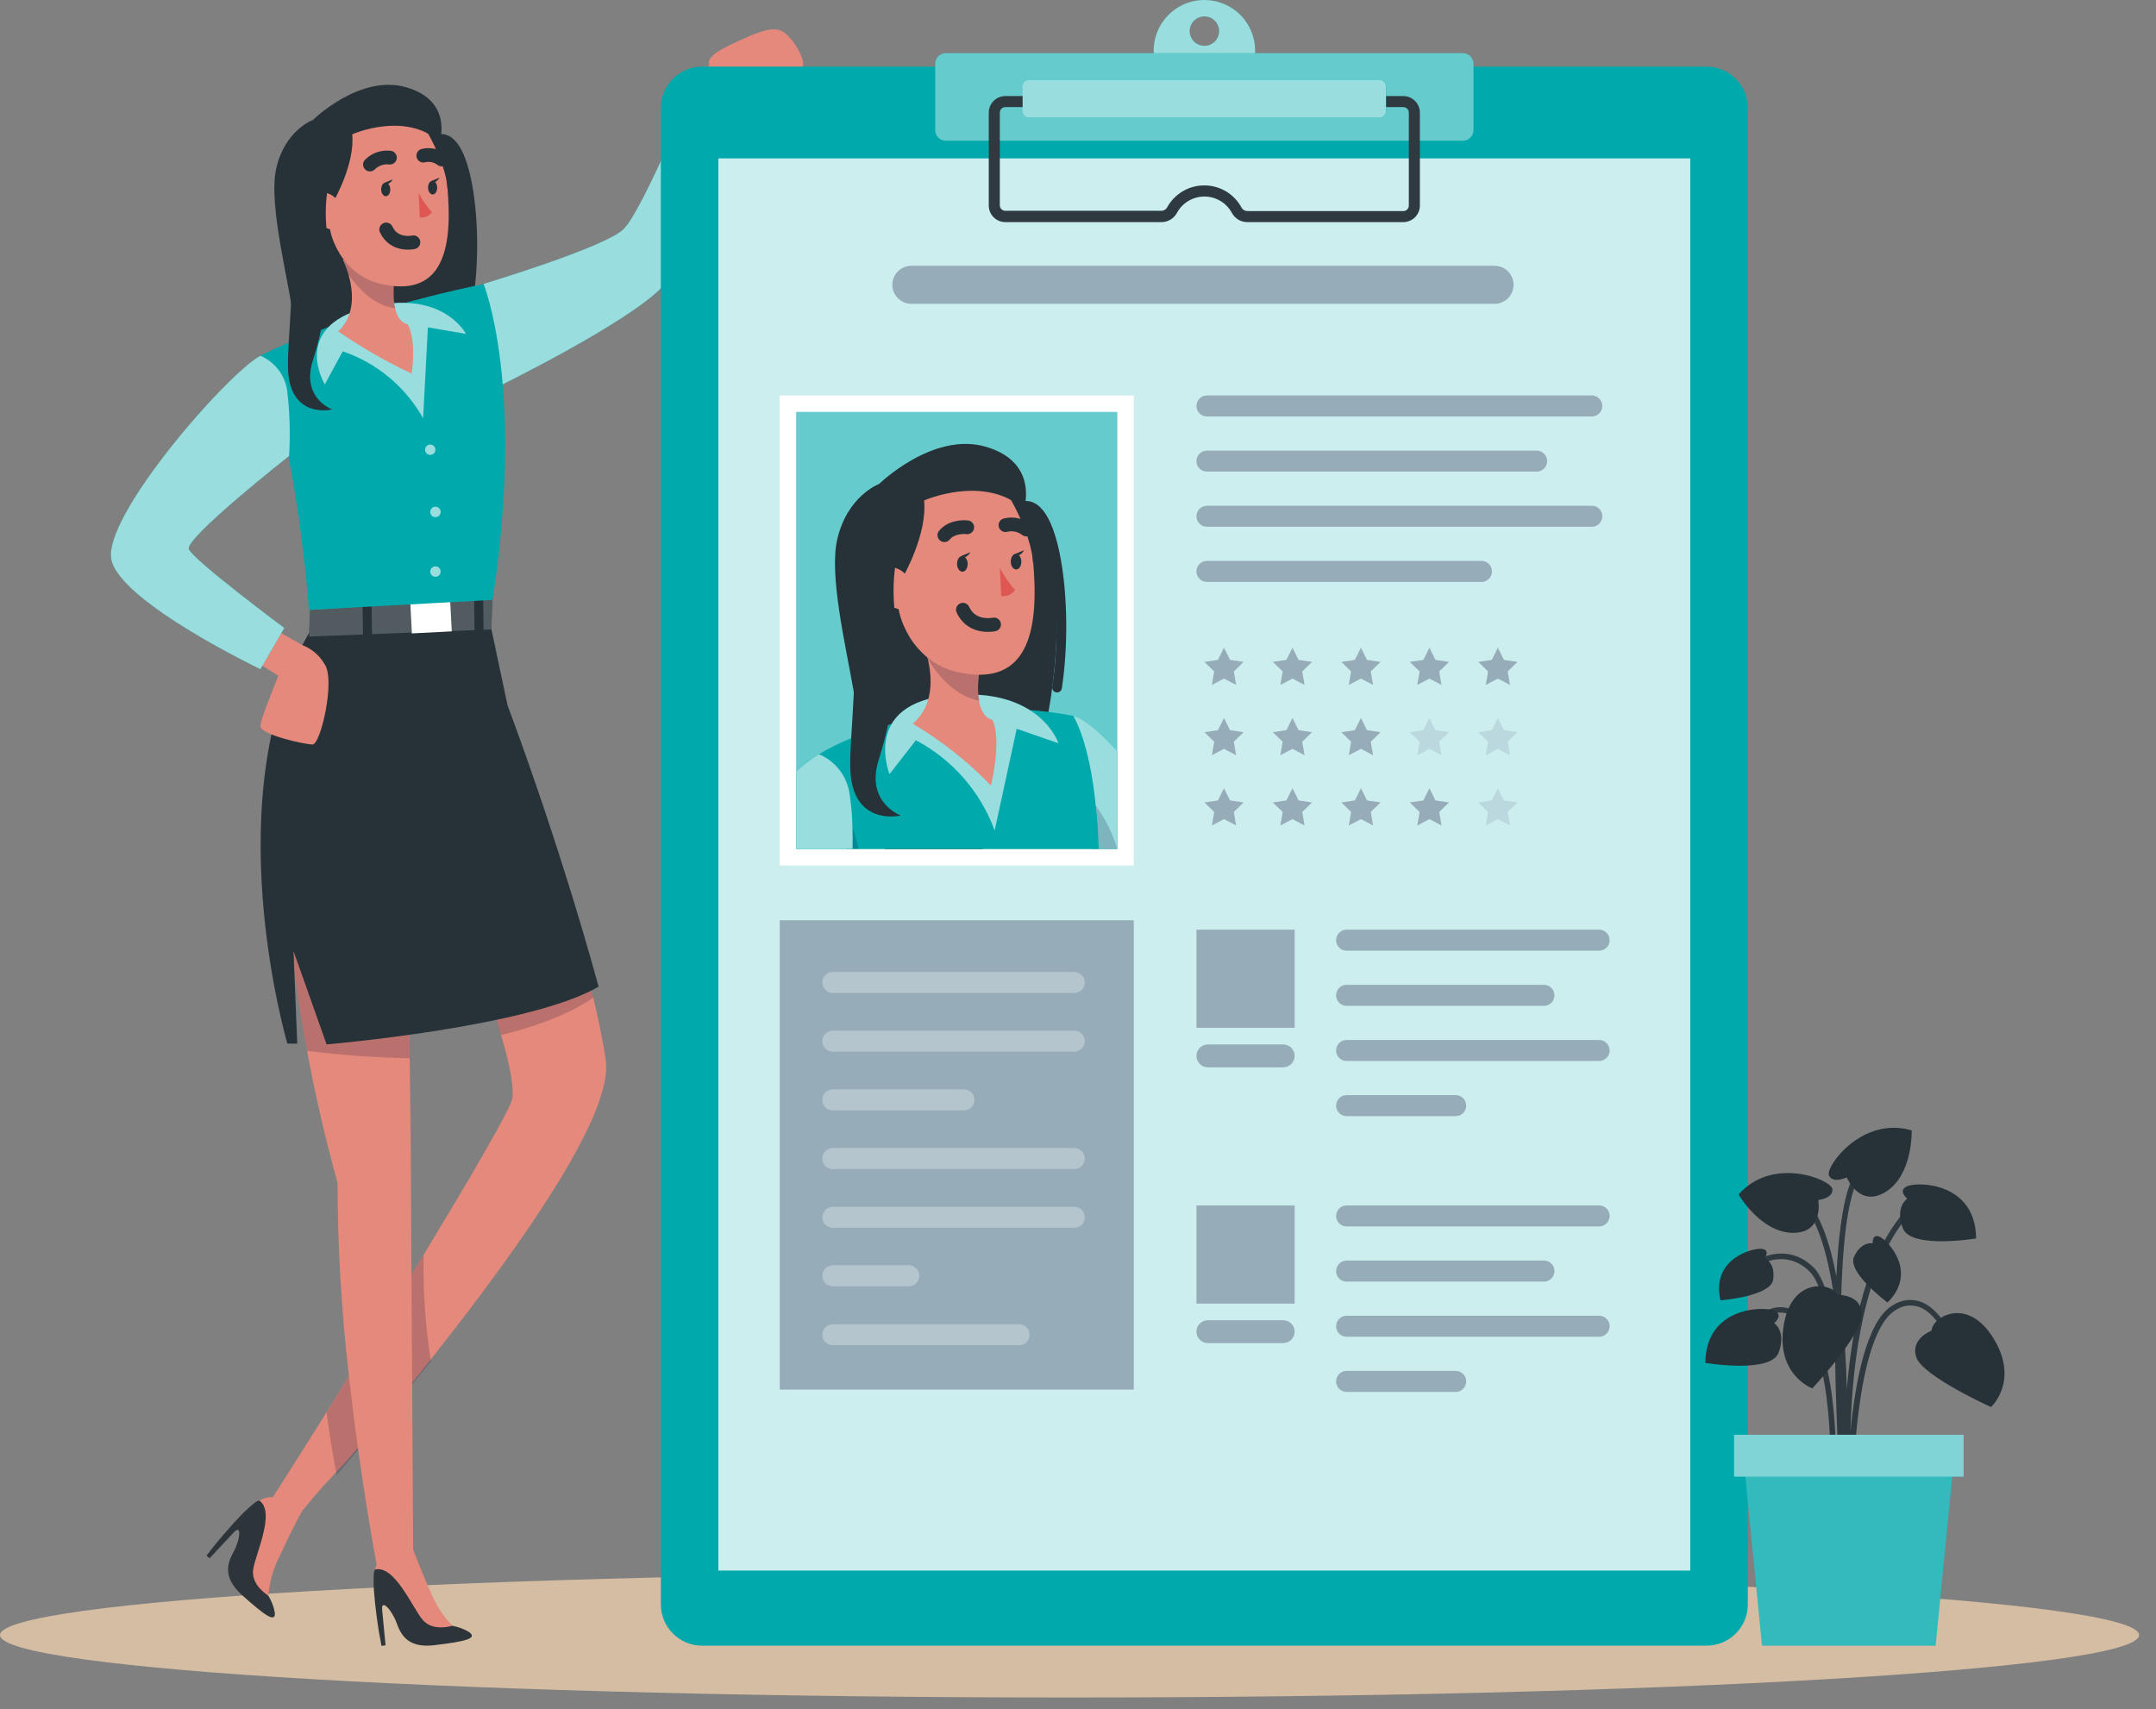
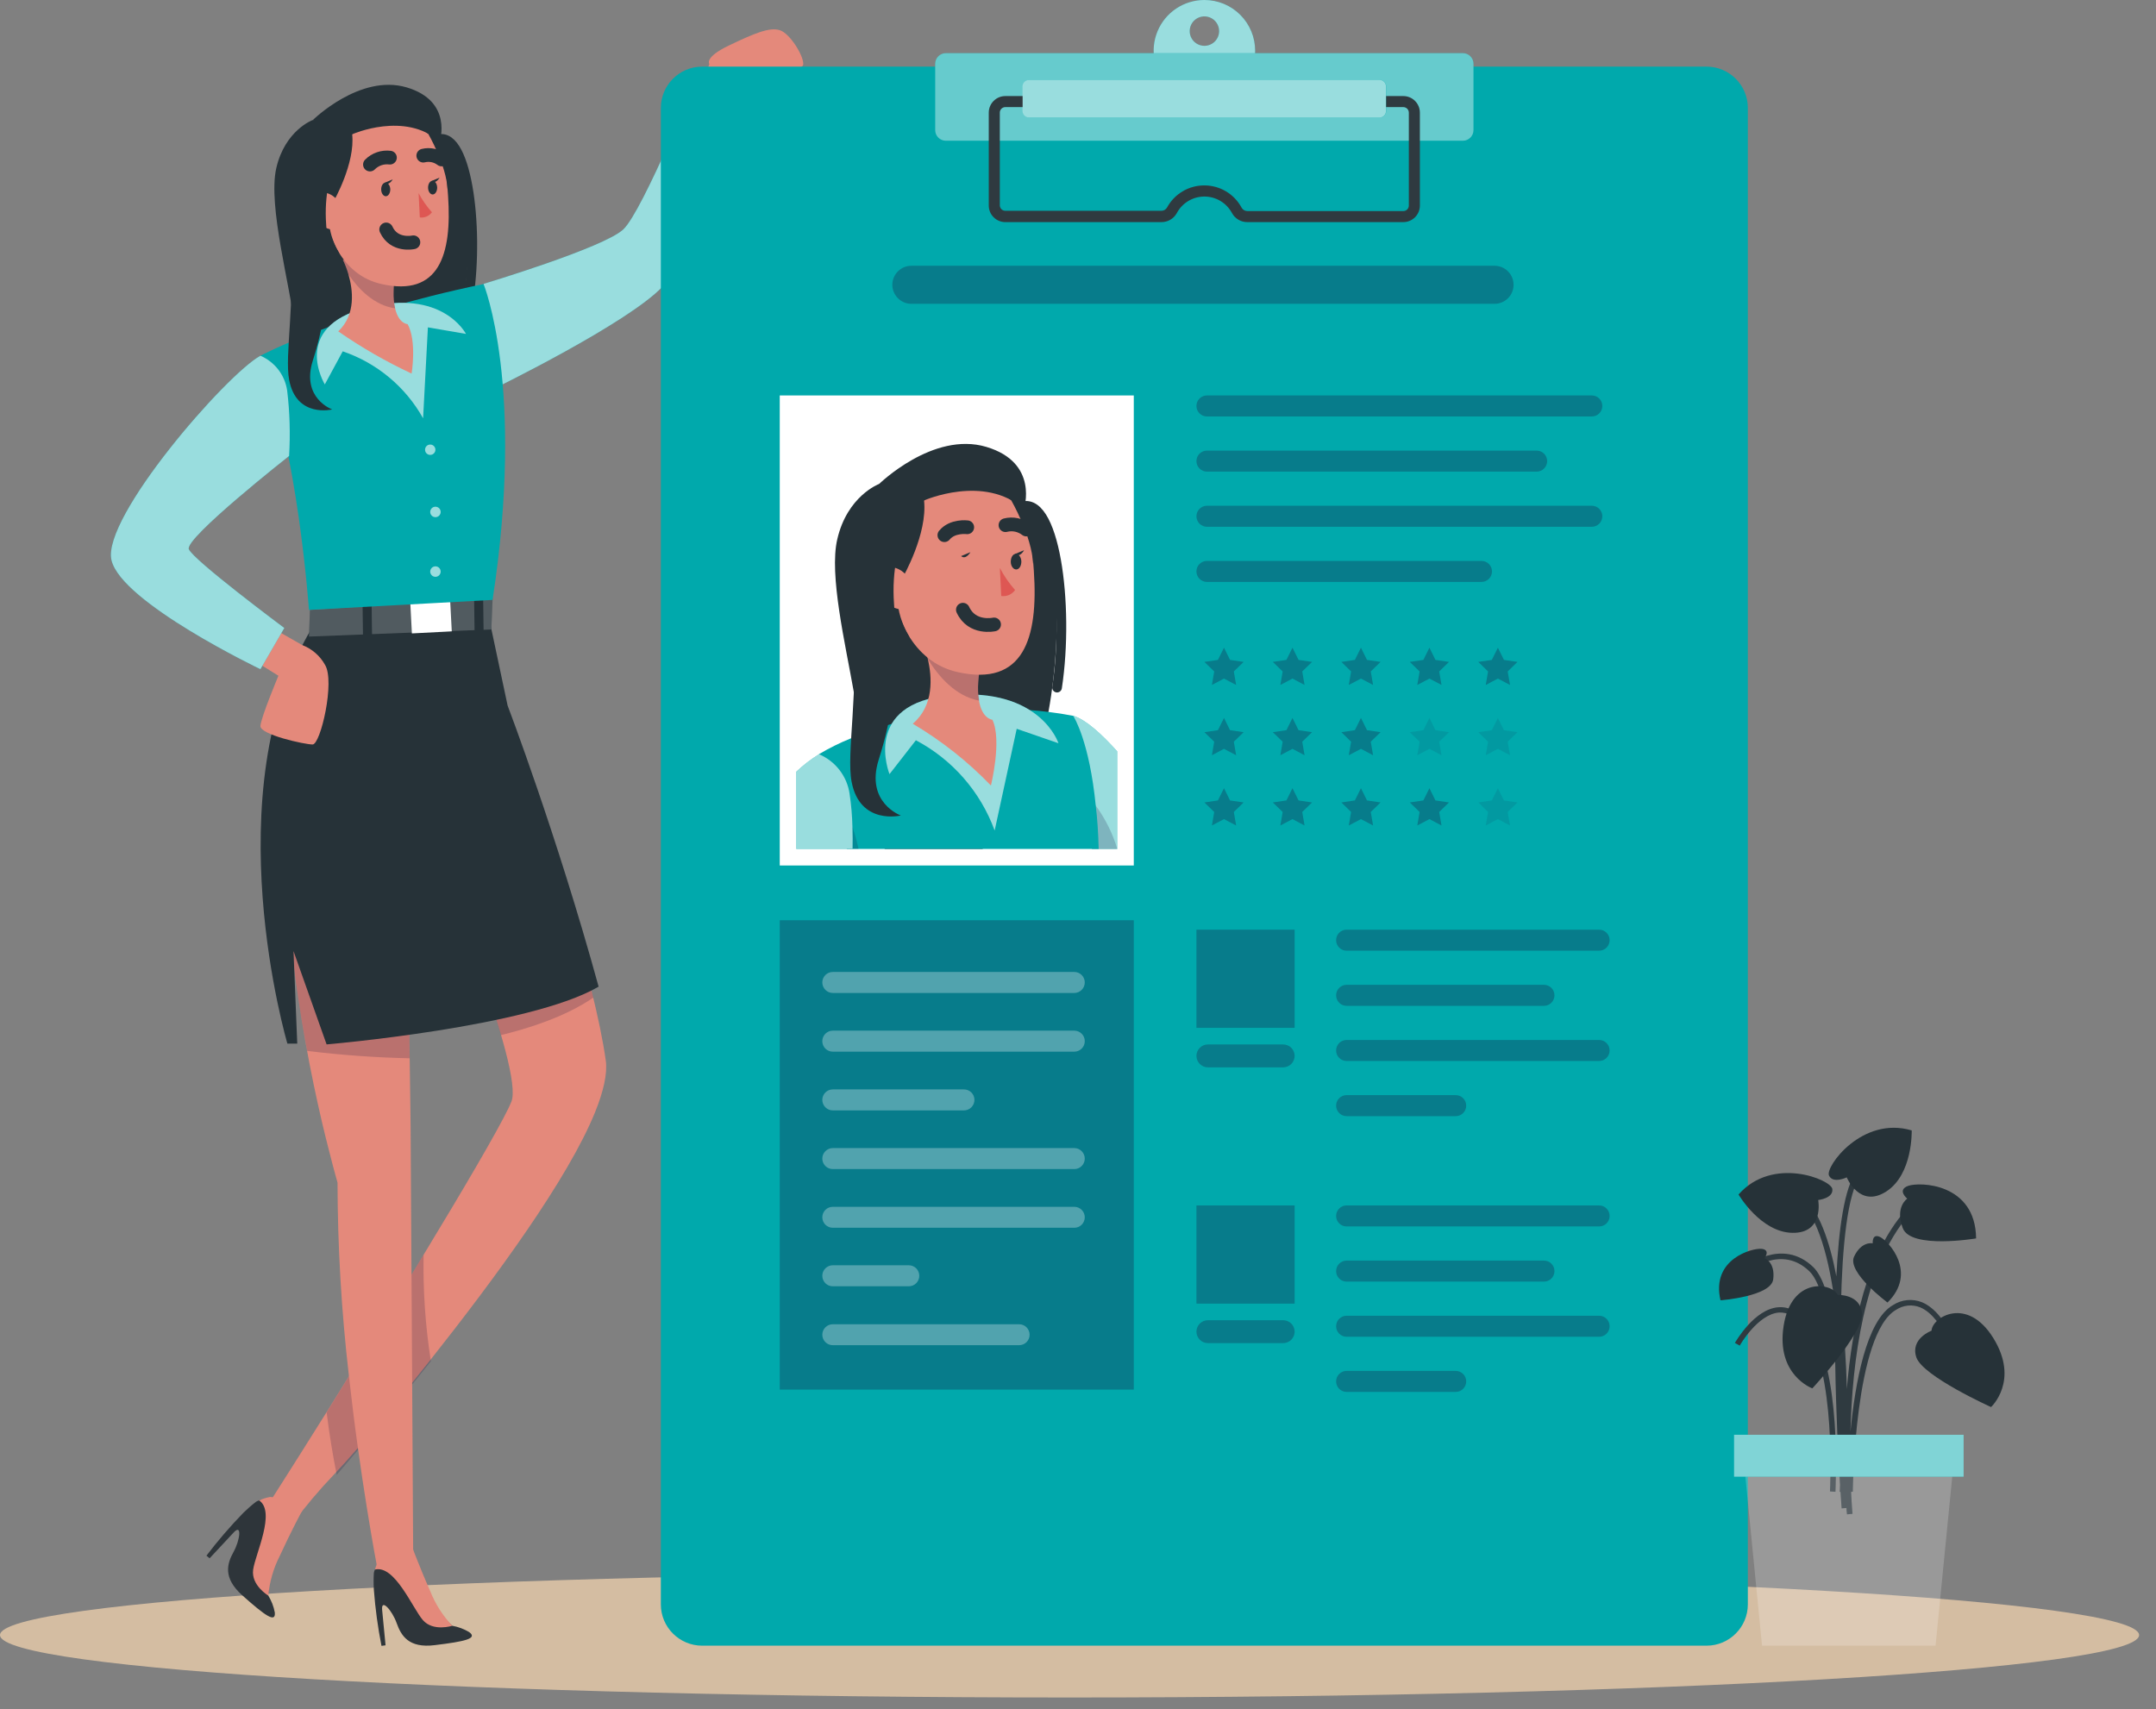
<svg xmlns="http://www.w3.org/2000/svg" width="111" height="88" viewBox="0 0 111 88" fill="none">
  <rect x="0" y="0" width="111" height="88" fill="#808080" stroke="none" />
  <path d="M55.065 87.409C85.476 87.409 110.13 85.97 110.13 84.194C110.13 82.419 85.476 80.98 55.065 80.98C24.653 80.98 0 82.419 0 84.194C0 85.97 24.653 87.409 55.065 87.409Z" fill="#D4BDA2" />
  <path d="M16.094 6.183C16.094 6.183 14.674 6.708 14.225 8.654C13.777 10.599 14.969 14.797 15.16 16.782C15.35 18.767 13.172 22.791 18.832 23.158C24.492 23.524 25.31 8.08 22.688 7.001C20.067 5.922 16.094 6.183 16.094 6.183Z" fill="#263238" />
  <path d="M22.422 7.225C24.001 6.481 24.677 11.621 24.126 15.33" stroke="#263238" stroke-width="0.5" stroke-linecap="round" stroke-linejoin="round" />
  <path d="M35.848 5.149L36.521 3.297C36.521 3.297 36.237 2.959 37.532 2.34C38.827 1.721 39.616 1.386 40.147 1.554C40.678 1.721 41.408 2.917 41.352 3.332C41.295 3.746 37.756 4.323 37.756 4.323L37.251 5.743L35.848 5.149Z" fill="#E4897B" />
  <path d="M24.898 14.617C24.898 14.617 31.078 12.763 32.089 11.814C33.1 10.866 35.96 3.8 35.96 3.8L38.036 4.652C38.036 4.652 35.909 12.859 34.111 14.759C32.314 16.659 25.404 20.028 25.404 20.028L24.898 14.617Z" fill="#00a9ac" />
  <path opacity="0.6" d="M24.898 14.617C24.898 14.617 31.078 12.763 32.089 11.814C33.1 10.866 35.96 3.8 35.96 3.8L38.036 4.652C38.036 4.652 35.909 12.859 34.111 14.759C32.314 16.659 25.404 20.028 25.404 20.028L24.898 14.617Z" fill="white" />
  <path d="M13.719 77.612L15.091 78.418C15.734 77.553 16.43 76.728 17.175 75.948C17.573 75.527 17.99 75.061 18.425 74.562C19.294 73.565 20.234 72.426 21.219 71.202L22.102 70.097C25.527 65.775 29.248 60.697 30.64 57.263C31.071 56.195 31.281 55.275 31.188 54.611C30.904 52.56 30.108 49.473 29.2 46.491C27.814 41.933 26.255 37.613 26.255 37.613L22.423 44.103C22.423 44.103 23.599 46.906 24.67 49.891C25.723 52.822 26.675 55.931 26.323 56.741C26.289 56.82 26.246 56.914 26.198 57.025C25.561 58.342 23.801 61.327 21.801 64.624L21.191 65.627C20.117 67.388 19.001 69.197 17.967 70.858C17.564 71.511 17.172 72.142 16.8 72.738C15.034 75.558 13.719 77.612 13.719 77.612Z" fill="#E4897B" />
  <path opacity="0.2" d="M22.184 70.094C20.372 72.367 18.631 74.44 17.336 75.945C17.151 75.019 16.964 73.923 16.816 72.727C18.313 70.325 20.145 67.36 21.809 64.613C21.774 66.448 21.899 68.282 22.184 70.094Z" fill="#18113C" />
  <path d="M15.344 51.316C15.818 54.551 16.48 57.482 16.934 59.228C17.198 60.276 17.377 60.895 17.377 60.895C17.384 64.217 17.579 67.536 17.962 70.835C18.107 72.136 18.263 73.391 18.425 74.547C19.022 78.847 19.649 81.931 19.649 81.931L21.282 81.718L21.22 71.185L21.186 65.601L21.14 58.004L21.123 56.681L21.044 50.904L20.927 42.384L15.247 39.828C14.486 43.08 14.77 47.419 15.344 51.316Z" fill="#E4897B" />
  <path opacity="0.2" d="M30.544 51.37C29.093 52.373 27.136 52.975 25.793 53.299C25.483 52.239 25.083 51.049 24.657 49.891C23.586 46.906 22.41 44.103 22.41 44.103L26.241 37.613C26.241 37.613 27.8 41.933 29.186 46.491C29.703 48.15 30.175 49.842 30.544 51.37Z" fill="#18113C" />
  <path opacity="0.2" d="M21.092 54.494C19.327 54.456 17.565 54.329 15.812 54.114C15.648 53.225 15.486 52.285 15.344 51.316C14.776 47.42 14.492 43.08 15.247 39.843L20.927 42.399L21.044 50.919L21.092 54.494Z" fill="#18113C" />
  <path d="M30.819 50.805C27.266 52.892 16.815 53.779 16.815 53.779L15.111 48.973L15.304 53.739H14.796C14.796 53.739 10.979 40.817 16.051 32.348L25.139 31.646L26.133 36.327C26.133 36.327 28.683 43.023 30.819 50.805Z" fill="#263238" />
  <path d="M24.153 84.039C23.885 83.879 23.591 83.77 23.284 83.715C23.284 83.715 22.279 82.968 21.483 80.398L20.288 80.262C20.084 80.243 19.881 80.288 19.704 80.39C19.527 80.491 19.386 80.645 19.299 80.83C19.274 80.881 19.257 80.936 19.248 80.992C19.23 81.281 19.23 81.571 19.248 81.861C19.321 82.831 19.452 83.795 19.64 84.749L19.85 84.721L19.674 82.897C19.617 82.278 20.191 82.931 20.421 83.576C20.651 84.221 21.035 84.883 22.386 84.712C23.963 84.522 24.607 84.368 24.153 84.039Z" fill="#2E353A" />
  <path d="M21.155 79.489C21.155 79.489 21.581 80.651 22.149 81.929C22.41 82.591 22.796 83.198 23.285 83.715C23.285 83.715 22.297 84.036 21.766 83.417C21.235 82.798 20.32 80.563 19.301 80.821C19.355 80.639 19.431 80.465 19.528 80.302C19.681 80.049 21.155 79.489 21.155 79.489Z" fill="#E4897B" />
  <path d="M14.148 83.03C14.091 82.722 13.977 82.428 13.812 82.161C13.812 82.161 13.707 80.915 15.105 78.617L14.415 77.631C14.295 77.467 14.129 77.343 13.937 77.276C13.744 77.21 13.537 77.204 13.341 77.259C13.286 77.275 13.234 77.298 13.185 77.328C12.956 77.503 12.738 77.693 12.532 77.895C11.854 78.593 11.218 79.331 10.629 80.105L10.791 80.241L12.04 78.901C12.466 78.449 12.356 79.313 12.026 79.909C11.697 80.505 11.458 81.235 12.469 82.144C13.659 83.206 14.202 83.587 14.148 83.03Z" fill="#2E353A" />
  <path d="M15.569 77.765C15.569 77.765 14.981 78.856 14.399 80.128C14.076 80.763 13.878 81.453 13.814 82.162C13.814 82.162 12.922 81.636 13.033 80.827C13.144 80.017 14.212 77.856 13.342 77.26C13.515 77.181 13.696 77.123 13.882 77.086C14.169 77.027 15.569 77.765 15.569 77.765Z" fill="#E4897B" />
  <path d="M15.957 31.407L15.906 32.779L25.298 32.413L25.361 30.791L15.957 31.407Z" fill="#263238" />
  <path opacity="0.2" d="M15.957 31.407L15.906 32.779L25.298 32.413L25.361 30.791L15.957 31.407Z" fill="white" />
  <path d="M19.13 30.948L18.664 30.954L18.696 33.325L19.162 33.319L19.13 30.948Z" fill="#263238" />
  <path d="M23.178 30.952L21.125 31.059L21.206 32.616L23.259 32.51L23.178 30.952Z" fill="white" />
  <path d="M24.872 30.534L24.406 30.54L24.438 32.911L24.903 32.905L24.872 30.534Z" fill="#263238" />
  <path d="M13.408 31.987L15.555 33.214C16.056 33.404 16.473 33.766 16.734 34.234C17.259 35.086 16.504 38.335 16.095 38.335C15.686 38.335 13.377 37.829 13.408 37.38C13.439 36.932 14.334 34.796 14.334 34.796L12.258 33.504L13.408 31.987Z" fill="#E4897B" />
  <path d="M15.905 31.405C15.905 31.405 15.337 23.078 13.406 18.318C13.406 18.318 17.382 16.182 24.897 14.626C24.897 14.626 27.05 19.866 25.36 30.891L15.905 31.405Z" fill="#00a9ac" />
  <path opacity="0.6" d="M22.15 23.424C22.297 23.424 22.417 23.305 22.417 23.158C22.417 23.01 22.297 22.891 22.15 22.891C22.002 22.891 21.883 23.01 21.883 23.158C21.883 23.305 22.002 23.424 22.15 23.424Z" fill="white" />
  <path opacity="0.6" d="M22.687 26.389C22.68 26.456 22.648 26.517 22.599 26.562C22.549 26.607 22.485 26.631 22.418 26.631C22.352 26.631 22.287 26.607 22.238 26.562C22.188 26.517 22.157 26.456 22.15 26.389C22.146 26.352 22.15 26.314 22.162 26.278C22.174 26.242 22.193 26.209 22.218 26.181C22.243 26.153 22.274 26.13 22.309 26.115C22.343 26.1 22.381 26.092 22.418 26.092C22.456 26.092 22.493 26.1 22.528 26.115C22.562 26.13 22.593 26.153 22.619 26.181C22.644 26.209 22.663 26.242 22.675 26.278C22.686 26.314 22.691 26.352 22.687 26.389Z" fill="white" />
  <path opacity="0.6" d="M22.687 29.46C22.68 29.526 22.648 29.587 22.599 29.632C22.549 29.677 22.485 29.702 22.418 29.702C22.352 29.702 22.287 29.677 22.238 29.632C22.188 29.587 22.157 29.526 22.15 29.46C22.146 29.422 22.15 29.384 22.162 29.348C22.174 29.312 22.193 29.279 22.218 29.251C22.243 29.223 22.274 29.201 22.309 29.185C22.343 29.17 22.381 29.162 22.418 29.162C22.456 29.162 22.493 29.17 22.528 29.185C22.562 29.201 22.593 29.223 22.619 29.251C22.644 29.279 22.663 29.312 22.675 29.348C22.686 29.384 22.691 29.422 22.687 29.46Z" fill="white" />
  <path d="M13.407 18.318C11.64 19.29 5.236 26.651 5.739 28.841C6.242 31.03 13.407 34.458 13.407 34.458L14.637 32.337C14.637 32.337 9.945 28.841 9.721 28.278C9.496 27.716 14.884 23.479 14.884 23.479C14.952 22.354 14.919 21.226 14.784 20.108C14.727 19.716 14.57 19.346 14.329 19.033C14.088 18.72 13.771 18.474 13.407 18.318Z" fill="#00a9ac" />
  <path opacity="0.6" d="M13.407 18.318C11.64 19.29 5.236 26.651 5.739 28.841C6.242 31.03 13.407 34.458 13.407 34.458L14.637 32.337C14.637 32.337 9.945 28.841 9.721 28.278C9.496 27.716 14.884 23.479 14.884 23.479C14.952 22.354 14.919 21.226 14.784 20.108C14.727 19.716 14.57 19.346 14.329 19.033C14.088 18.72 13.771 18.474 13.407 18.318Z" fill="white" />
  <path d="M16.723 19.795C16.723 19.795 14.925 16.858 18.858 15.845C22.792 14.831 23.99 17.194 23.99 17.194L22.03 16.856L21.783 21.539C20.878 19.918 19.403 18.69 17.645 18.091L16.723 19.795Z" fill="#00a9ac" />
  <path opacity="0.6" d="M16.723 19.795C16.723 19.795 14.925 16.858 18.858 15.845C22.792 14.831 23.99 17.194 23.99 17.194L22.03 16.856L21.783 21.539C20.878 19.918 19.403 18.69 17.645 18.091L16.723 19.795Z" fill="white" />
  <path d="M21.191 19.236C19.873 18.62 18.609 17.893 17.414 17.063C18.337 16.194 18.169 14.91 17.934 14.11C17.86 13.856 17.765 13.609 17.65 13.371L20.368 13.88C20.305 14.255 20.27 14.635 20.263 15.015C20.253 15.302 20.278 15.588 20.339 15.867C20.524 16.68 20.987 16.691 20.987 16.691C21.47 17.58 21.191 19.236 21.191 19.236Z" fill="#E4897B" />
  <path opacity="0.2" d="M20.267 15.023C20.257 15.309 20.283 15.596 20.344 15.875C19.264 15.733 18.447 14.87 17.932 14.12C17.859 13.866 17.764 13.619 17.648 13.382L20.366 13.89C20.306 14.265 20.273 14.644 20.267 15.023Z" fill="#18113C" />
  <path d="M19.728 6.229C22.656 6.229 22.9 7.649 23.068 10.082C23.278 13.127 22.599 15.291 19.643 14.626C15.63 13.74 15.8 6.229 19.728 6.229Z" fill="#E4897B" />
  <path d="M21.551 9.946C21.739 10.3 21.97 10.63 22.238 10.929C22.168 11.026 22.073 11.102 21.963 11.15C21.853 11.197 21.732 11.213 21.613 11.196L21.551 9.946Z" fill="#DE5753" />
  <path d="M20.094 9.75C20.094 9.943 19.994 10.102 19.866 10.105C19.739 10.108 19.628 9.954 19.625 9.758C19.622 9.562 19.722 9.406 19.849 9.403C19.977 9.401 20.088 9.554 20.094 9.75Z" fill="#263238" />
  <path d="M19.801 9.412L20.218 9.238C20.218 9.238 20.017 9.599 19.801 9.412Z" fill="#263238" />
  <path d="M22.508 9.659C22.508 9.852 22.408 10.011 22.28 10.014C22.153 10.017 22.042 9.861 22.039 9.667C22.036 9.474 22.136 9.312 22.266 9.31C22.397 9.307 22.502 9.463 22.508 9.659Z" fill="#263238" />
  <path d="M22.215 9.321L22.632 9.147C22.632 9.147 22.431 9.505 22.215 9.321Z" fill="#263238" />
  <path d="M20.075 8.117C19.888 8.094 19.698 8.114 19.52 8.175C19.341 8.237 19.18 8.338 19.047 8.472" stroke="#263238" stroke-width="0.708" stroke-linecap="round" stroke-linejoin="round" />
  <path d="M21.793 8.014C21.955 7.974 22.124 7.971 22.287 8.005C22.45 8.039 22.604 8.109 22.736 8.21" stroke="#263238" stroke-width="0.708" stroke-linecap="round" stroke-linejoin="round" />
  <path d="M17.185 10.352C17.185 10.352 18.296 8.409 18.131 6.91C18.131 6.91 19.801 5.189 22.047 6.89C22.047 6.89 22.985 8.506 23.044 9.764C23.044 9.764 23.51 5.541 19.446 5.436C15.382 5.331 15.385 11.281 17.481 13.059C17.481 13.059 16.498 11.565 17.185 10.352Z" fill="#263238" />
  <path d="M17.574 10.855C17.564 10.719 17.526 10.587 17.464 10.466C17.402 10.344 17.317 10.236 17.213 10.148C17.11 10.06 16.99 9.993 16.86 9.951C16.73 9.909 16.594 9.893 16.458 9.904C15.725 9.983 15.373 11.486 17.197 11.852C17.452 11.9 17.6 11.648 17.574 10.855Z" fill="#E4897B" />
  <path d="M21.283 12.476C21.283 12.476 20.292 12.7 19.883 11.815" stroke="#263238" stroke-width="0.708" stroke-linecap="round" stroke-linejoin="round" />
  <path d="M18.145 6.91C18.145 6.91 20.848 5.711 22.637 7.293C22.637 7.293 23.339 5.209 20.933 4.499C18.528 3.789 16.105 6.183 16.105 6.183L18.145 6.91Z" fill="#263238" />
  <path d="M18.142 6.91C18.142 6.91 16.566 8.466 16.793 11.568C17.02 14.669 16.722 16.626 16.106 18.565C15.49 20.505 17.103 21.084 17.103 21.084C17.103 21.084 15.265 21.539 14.888 19.571C14.638 18.281 15.228 15.487 14.933 12.158C14.638 8.83 15.808 6.476 18.142 6.91Z" fill="#263238" />
  <path d="M62.007 0C61.491 0 60.985 0.153 60.556 0.44C60.126 0.727 59.791 1.135 59.593 1.613C59.396 2.09 59.344 2.616 59.445 3.123C59.546 3.629 59.794 4.095 60.16 4.46C60.525 4.826 60.991 5.075 61.498 5.175C62.004 5.276 62.53 5.224 63.007 5.027C63.485 4.829 63.893 4.494 64.18 4.064C64.467 3.635 64.62 3.13 64.62 2.613C64.62 1.92 64.345 1.255 63.855 0.765C63.365 0.275 62.7 0 62.007 0ZM62.007 2.36C61.857 2.36 61.711 2.316 61.586 2.232C61.461 2.149 61.364 2.03 61.307 1.892C61.249 1.753 61.234 1.601 61.264 1.454C61.293 1.307 61.365 1.172 61.471 1.066C61.577 0.96 61.712 0.887 61.859 0.858C62.007 0.829 62.159 0.844 62.297 0.901C62.436 0.959 62.554 1.056 62.638 1.18C62.721 1.305 62.766 1.452 62.766 1.602C62.766 1.701 62.746 1.8 62.708 1.892C62.67 1.984 62.614 2.068 62.544 2.138C62.473 2.208 62.389 2.264 62.297 2.302C62.206 2.34 62.107 2.36 62.007 2.36Z" fill="#00a9ac" />
  <path opacity="0.6" d="M62.007 0C61.491 0 60.985 0.153 60.556 0.44C60.126 0.727 59.791 1.135 59.593 1.613C59.396 2.09 59.344 2.616 59.445 3.123C59.546 3.629 59.794 4.095 60.16 4.46C60.525 4.826 60.991 5.075 61.498 5.175C62.004 5.276 62.53 5.224 63.007 5.027C63.485 4.829 63.893 4.494 64.18 4.064C64.467 3.635 64.62 3.13 64.62 2.613C64.62 1.92 64.345 1.255 63.855 0.765C63.365 0.275 62.7 0 62.007 0ZM62.007 2.36C61.857 2.36 61.711 2.316 61.586 2.232C61.461 2.149 61.364 2.03 61.307 1.892C61.249 1.753 61.234 1.601 61.264 1.454C61.293 1.307 61.365 1.172 61.471 1.066C61.577 0.96 61.712 0.887 61.859 0.858C62.007 0.829 62.159 0.844 62.297 0.901C62.436 0.959 62.554 1.056 62.638 1.18C62.721 1.305 62.766 1.452 62.766 1.602C62.766 1.701 62.746 1.8 62.708 1.892C62.67 1.984 62.614 2.068 62.544 2.138C62.473 2.208 62.389 2.264 62.297 2.302C62.206 2.34 62.107 2.36 62.007 2.36Z" fill="white" />
  <path d="M87.859 3.431H36.151C34.976 3.431 34.023 4.383 34.023 5.558V82.613C34.023 83.787 34.976 84.74 36.151 84.74H87.859C89.033 84.74 89.986 83.787 89.986 82.613V5.558C89.986 4.383 89.033 3.431 87.859 3.431Z" fill="#00a9ac" />
-   <path opacity="0.8" d="M87.022 8.156H36.984V80.872H87.022V8.156Z" fill="white" />
  <path d="M75.313 2.737H48.697C48.394 2.737 48.148 2.983 48.148 3.285V6.699C48.148 7.002 48.394 7.247 48.697 7.247H75.313C75.616 7.247 75.861 7.002 75.861 6.699V3.285C75.861 2.983 75.616 2.737 75.313 2.737Z" fill="#00a9ac" />
  <path opacity="0.4" d="M75.313 2.737H48.697C48.394 2.737 48.148 2.983 48.148 3.285V6.699C48.148 7.002 48.394 7.247 48.697 7.247H75.313C75.616 7.247 75.861 7.002 75.861 6.699V3.285C75.861 2.983 75.616 2.737 75.313 2.737Z" fill="white" />
  <path d="M72.249 11.437H64.229C64.065 11.44 63.904 11.398 63.763 11.316C63.622 11.233 63.506 11.114 63.428 10.971C63.29 10.714 63.086 10.499 62.836 10.349C62.585 10.199 62.299 10.12 62.008 10.12C61.716 10.12 61.43 10.199 61.18 10.349C60.93 10.499 60.725 10.714 60.588 10.971C60.509 11.114 60.393 11.233 60.252 11.315C60.111 11.397 59.95 11.439 59.787 11.437H51.758C51.532 11.437 51.316 11.347 51.156 11.187C50.996 11.027 50.906 10.811 50.906 10.585V5.799C50.906 5.573 50.996 5.357 51.156 5.197C51.316 5.037 51.532 4.947 51.758 4.947H72.249C72.475 4.947 72.692 5.037 72.851 5.197C73.011 5.357 73.101 5.573 73.101 5.799V10.57C73.103 10.684 73.082 10.796 73.04 10.901C72.998 11.006 72.936 11.101 72.856 11.182C72.777 11.263 72.683 11.327 72.578 11.37C72.474 11.414 72.362 11.437 72.249 11.437ZM62.005 9.548C62.4 9.547 62.788 9.655 63.127 9.858C63.466 10.062 63.743 10.354 63.928 10.704C63.959 10.756 64.003 10.798 64.056 10.827C64.109 10.856 64.168 10.871 64.229 10.869H72.249C72.324 10.869 72.396 10.839 72.45 10.786C72.503 10.732 72.533 10.66 72.533 10.585V5.799C72.533 5.724 72.503 5.652 72.45 5.598C72.396 5.545 72.324 5.515 72.249 5.515H51.758C51.683 5.515 51.611 5.545 51.557 5.598C51.504 5.652 51.474 5.724 51.474 5.799V10.57C51.474 10.646 51.504 10.718 51.557 10.771C51.611 10.825 51.683 10.854 51.758 10.854H59.784C59.844 10.856 59.903 10.842 59.956 10.813C60.008 10.784 60.052 10.741 60.082 10.69C60.269 10.343 60.547 10.054 60.886 9.853C61.224 9.651 61.611 9.546 62.005 9.548Z" fill="#263238" />
  <g opacity="0.2">
    <path opacity="0.2" d="M72.249 11.437H64.229C64.065 11.44 63.904 11.398 63.763 11.316C63.622 11.233 63.506 11.114 63.428 10.971C63.29 10.714 63.086 10.499 62.836 10.349C62.585 10.199 62.299 10.12 62.008 10.12C61.716 10.12 61.43 10.199 61.18 10.349C60.93 10.499 60.725 10.714 60.588 10.971C60.509 11.114 60.393 11.233 60.252 11.315C60.111 11.397 59.95 11.439 59.787 11.437H51.758C51.532 11.437 51.316 11.347 51.156 11.187C50.996 11.027 50.906 10.811 50.906 10.585V5.799C50.906 5.573 50.996 5.357 51.156 5.197C51.316 5.037 51.532 4.947 51.758 4.947H72.249C72.475 4.947 72.692 5.037 72.851 5.197C73.011 5.357 73.101 5.573 73.101 5.799V10.57C73.103 10.684 73.082 10.796 73.04 10.901C72.998 11.006 72.936 11.101 72.856 11.182C72.777 11.263 72.683 11.327 72.578 11.37C72.474 11.414 72.362 11.437 72.249 11.437ZM62.005 9.548C62.4 9.547 62.788 9.655 63.127 9.858C63.466 10.062 63.743 10.354 63.928 10.704C63.959 10.756 64.003 10.798 64.056 10.827C64.109 10.856 64.168 10.871 64.229 10.869H72.249C72.324 10.869 72.396 10.839 72.45 10.786C72.503 10.732 72.533 10.66 72.533 10.585V5.799C72.533 5.724 72.503 5.652 72.45 5.598C72.396 5.545 72.324 5.515 72.249 5.515H51.758C51.683 5.515 51.611 5.545 51.557 5.598C51.504 5.652 51.474 5.724 51.474 5.799V10.57C51.474 10.646 51.504 10.718 51.557 10.771C51.611 10.825 51.683 10.854 51.758 10.854H59.784C59.844 10.856 59.903 10.842 59.956 10.813C60.008 10.784 60.052 10.741 60.082 10.69C60.269 10.343 60.547 10.054 60.886 9.853C61.224 9.651 61.611 9.546 62.005 9.548Z" fill="white" />
  </g>
  <path d="M71.034 4.115H52.986C52.804 4.115 52.656 4.263 52.656 4.445V5.723C52.656 5.905 52.804 6.052 52.986 6.052H71.034C71.216 6.052 71.363 5.905 71.363 5.723V4.445C71.363 4.263 71.216 4.115 71.034 4.115Z" fill="#00a9ac" />
  <path opacity="0.6" d="M71.026 4.115H52.978C52.796 4.115 52.648 4.263 52.648 4.445V5.723C52.648 5.905 52.796 6.052 52.978 6.052H71.026C71.208 6.052 71.356 5.905 71.356 5.723V4.445C71.356 4.263 71.208 4.115 71.026 4.115Z" fill="white" />
  <path opacity="0.3" d="M66.653 47.871H61.598V52.926H66.653V47.871Z" fill="#18113C" />
  <path opacity="0.3" d="M66.062 54.96H62.188C62.032 54.96 61.882 54.898 61.771 54.787C61.66 54.676 61.598 54.526 61.598 54.369C61.598 54.213 61.661 54.063 61.772 53.953C61.882 53.843 62.032 53.781 62.188 53.781H66.062C66.218 53.781 66.368 53.843 66.479 53.953C66.59 54.063 66.652 54.213 66.653 54.369C66.653 54.526 66.591 54.676 66.48 54.787C66.369 54.898 66.219 54.96 66.062 54.96Z" fill="#18113C" />
  <path opacity="0.3" d="M82.33 47.871H69.329C69.031 47.871 68.789 48.113 68.789 48.411V48.413C68.789 48.712 69.031 48.953 69.329 48.953H82.33C82.628 48.953 82.87 48.712 82.87 48.413V48.411C82.87 48.113 82.628 47.871 82.33 47.871Z" fill="#18113C" />
  <path opacity="0.3" d="M79.49 50.711H69.329C69.031 50.711 68.789 50.953 68.789 51.251V51.253C68.789 51.551 69.031 51.793 69.329 51.793H79.49C79.788 51.793 80.03 51.551 80.03 51.253V51.251C80.03 50.953 79.788 50.711 79.49 50.711Z" fill="#18113C" />
  <path opacity="0.3" d="M82.33 53.551H69.329C69.031 53.551 68.789 53.792 68.789 54.09V54.093C68.789 54.391 69.031 54.633 69.329 54.633H82.33C82.628 54.633 82.87 54.391 82.87 54.093V54.09C82.87 53.792 82.628 53.551 82.33 53.551Z" fill="#18113C" />
  <path opacity="0.3" d="M74.946 56.391H69.329C69.031 56.391 68.789 56.632 68.789 56.93V56.933C68.789 57.231 69.031 57.473 69.329 57.473H74.946C75.244 57.473 75.486 57.231 75.486 56.933V56.93C75.486 56.632 75.244 56.391 74.946 56.391Z" fill="#18113C" />
  <path opacity="0.3" d="M76.946 15.645H46.921C46.662 15.644 46.413 15.541 46.229 15.357C46.046 15.174 45.942 14.925 45.941 14.665C45.941 14.405 46.045 14.156 46.228 13.973C46.412 13.789 46.661 13.685 46.921 13.685H76.946C77.206 13.685 77.455 13.789 77.638 13.973C77.822 14.156 77.925 14.405 77.925 14.665C77.925 14.925 77.821 15.174 77.638 15.357C77.454 15.541 77.205 15.644 76.946 15.645Z" fill="#18113C" />
  <path opacity="0.3" d="M81.955 21.445H62.137C61.994 21.445 61.857 21.387 61.755 21.285C61.654 21.184 61.598 21.046 61.598 20.903C61.598 20.76 61.654 20.622 61.756 20.521C61.857 20.42 61.994 20.363 62.137 20.363H81.955C82.098 20.363 82.235 20.42 82.336 20.521C82.438 20.622 82.494 20.76 82.494 20.903C82.494 21.046 82.438 21.184 82.337 21.285C82.235 21.387 82.098 21.445 81.955 21.445Z" fill="#18113C" />
  <path opacity="0.3" d="M79.115 24.285H62.137C61.994 24.284 61.857 24.227 61.755 24.125C61.654 24.024 61.598 23.886 61.598 23.743C61.598 23.6 61.654 23.462 61.756 23.361C61.857 23.26 61.994 23.203 62.137 23.203H79.115C79.258 23.203 79.395 23.26 79.496 23.361C79.597 23.462 79.654 23.6 79.654 23.743C79.654 23.886 79.598 24.024 79.496 24.125C79.395 24.227 79.258 24.284 79.115 24.285Z" fill="#18113C" />
  <path opacity="0.3" d="M81.955 27.125H62.137C61.994 27.124 61.857 27.067 61.755 26.965C61.654 26.863 61.598 26.726 61.598 26.583C61.598 26.439 61.654 26.302 61.756 26.201C61.857 26.1 61.994 26.043 62.137 26.043H81.955C82.098 26.043 82.235 26.1 82.336 26.201C82.438 26.302 82.494 26.439 82.494 26.583C82.494 26.726 82.438 26.863 82.337 26.965C82.235 27.067 82.098 27.124 81.955 27.125Z" fill="#18113C" />
  <path opacity="0.3" d="M76.275 29.965H62.137C61.994 29.964 61.857 29.907 61.755 29.805C61.654 29.703 61.598 29.566 61.598 29.422C61.598 29.279 61.654 29.142 61.756 29.041C61.857 28.94 61.994 28.883 62.137 28.883H76.275C76.418 28.883 76.555 28.94 76.656 29.041C76.757 29.142 76.814 29.279 76.814 29.422C76.814 29.566 76.758 29.703 76.656 29.805C76.555 29.907 76.418 29.964 76.275 29.965Z" fill="#18113C" />
  <path opacity="0.3" d="M63.016 33.351L63.328 33.981L64.027 34.083L63.522 34.575L63.641 35.27L63.016 34.941L62.394 35.27L62.513 34.575L62.008 34.083L62.704 33.981L63.016 33.351Z" fill="#18113C" />
  <path opacity="0.3" d="M66.542 33.351L66.855 33.981L67.55 34.083L67.045 34.575L67.164 35.27L66.542 34.941L65.918 35.27L66.037 34.575L65.531 34.083L66.23 33.981L66.542 33.351Z" fill="#18113C" />
  <path opacity="0.3" d="M70.067 33.351L70.379 33.981L71.078 34.083L70.572 34.575L70.692 35.27L70.067 34.941L69.442 35.27L69.561 34.575L69.059 34.083L69.754 33.981L70.067 33.351Z" fill="#18113C" />
  <path opacity="0.3" d="M73.593 33.351L73.903 33.981L74.601 34.083L74.096 34.575L74.215 35.27L73.593 34.941L72.968 35.27L73.088 34.575L72.582 34.083L73.281 33.981L73.593 33.351Z" fill="#18113C" />
  <path opacity="0.3" d="M77.118 33.351L77.43 33.981L78.126 34.083L77.623 34.575L77.742 35.27L77.118 34.941L76.493 35.27L76.612 34.575L76.109 34.083L76.805 33.981L77.118 33.351Z" fill="#18113C" />
  <path opacity="0.3" d="M63.016 36.969L63.328 37.599L64.027 37.702L63.522 38.193L63.641 38.889L63.016 38.559L62.394 38.889L62.513 38.193L62.008 37.702L62.704 37.599L63.016 36.969Z" fill="#18113C" />
  <path opacity="0.3" d="M66.542 36.969L66.855 37.599L67.55 37.702L67.045 38.193L67.164 38.889L66.542 38.559L65.918 38.889L66.037 38.193L65.531 37.702L66.23 37.599L66.542 36.969Z" fill="#18113C" />
  <path opacity="0.3" d="M70.067 36.969L70.379 37.599L71.078 37.702L70.572 38.193L70.692 38.889L70.067 38.559L69.442 38.889L69.561 38.193L69.059 37.702L69.754 37.599L70.067 36.969Z" fill="#18113C" />
  <path opacity="0.1" d="M73.593 36.969L73.903 37.599L74.601 37.702L74.096 38.193L74.215 38.889L73.593 38.559L72.968 38.889L73.088 38.193L72.582 37.702L73.281 37.599L73.593 36.969Z" fill="#18113C" />
  <path opacity="0.1" d="M77.118 36.969L77.43 37.599L78.126 37.702L77.623 38.193L77.742 38.889L77.118 38.559L76.493 38.889L76.612 38.193L76.109 37.702L76.805 37.599L77.118 36.969Z" fill="#18113C" />
  <path opacity="0.3" d="M63.016 40.587L63.328 41.217L64.027 41.32L63.522 41.811L63.641 42.507L63.016 42.177L62.394 42.507L62.513 41.811L62.008 41.32L62.704 41.217L63.016 40.587Z" fill="#18113C" />
  <path opacity="0.3" d="M66.542 40.587L66.855 41.217L67.55 41.32L67.045 41.811L67.164 42.507L66.542 42.177L65.918 42.507L66.037 41.811L65.531 41.32L66.23 41.217L66.542 40.587Z" fill="#18113C" />
  <path opacity="0.3" d="M70.067 40.587L70.379 41.217L71.078 41.32L70.572 41.811L70.692 42.507L70.067 42.177L69.442 42.507L69.561 41.811L69.059 41.32L69.754 41.217L70.067 40.587Z" fill="#18113C" />
  <path opacity="0.3" d="M73.593 40.587L73.903 41.217L74.601 41.32L74.096 41.811L74.215 42.507L73.593 42.177L72.968 42.507L73.088 41.811L72.582 41.32L73.281 41.217L73.593 40.587Z" fill="#18113C" />
  <path opacity="0.1" d="M77.118 40.587L77.43 41.217L78.126 41.32L77.623 41.811L77.742 42.507L77.118 42.177L76.493 42.507L76.612 41.811L76.109 41.32L76.805 41.217L77.118 40.587Z" fill="#18113C" />
  <path opacity="0.3" d="M66.653 62.071H61.598V67.126H66.653V62.071Z" fill="#18113C" />
  <path opacity="0.3" d="M66.062 69.16H62.188C62.032 69.16 61.882 69.098 61.771 68.987C61.66 68.876 61.598 68.726 61.598 68.569C61.598 68.413 61.661 68.264 61.772 68.153C61.882 68.043 62.032 67.981 62.188 67.981H66.062C66.218 67.981 66.368 68.043 66.479 68.153C66.59 68.264 66.652 68.413 66.653 68.569C66.653 68.726 66.591 68.876 66.48 68.987C66.369 69.098 66.219 69.16 66.062 69.16Z" fill="#18113C" />
  <path opacity="0.3" d="M82.33 62.071H69.329C69.031 62.071 68.789 62.313 68.789 62.611V62.614C68.789 62.912 69.031 63.153 69.329 63.153H82.33C82.628 63.153 82.87 62.912 82.87 62.614V62.611C82.87 62.313 82.628 62.071 82.33 62.071Z" fill="#18113C" />
  <path opacity="0.3" d="M79.49 64.911H69.329C69.031 64.911 68.789 65.153 68.789 65.451V65.454C68.789 65.752 69.031 65.993 69.329 65.993H79.49C79.788 65.993 80.03 65.752 80.03 65.454V65.451C80.03 65.153 79.788 64.911 79.49 64.911Z" fill="#18113C" />
  <path opacity="0.3" d="M82.33 67.751H69.329C69.031 67.751 68.789 67.993 68.789 68.291V68.293C68.789 68.591 69.031 68.833 69.329 68.833H82.33C82.628 68.833 82.87 68.591 82.87 68.293V68.291C82.87 67.993 82.628 67.751 82.33 67.751Z" fill="#18113C" />
  <path opacity="0.3" d="M74.946 70.591H69.329C69.031 70.591 68.789 70.832 68.789 71.13V71.133C68.789 71.431 69.031 71.673 69.329 71.673H74.946C75.244 71.673 75.486 71.431 75.486 71.133V71.13C75.486 70.832 75.244 70.591 74.946 70.591Z" fill="#18113C" />
  <path d="M58.372 20.363H40.145V44.566H58.372V20.363Z" fill="white" />
-   <path d="M57.519 21.215H40.996V43.713H57.519V21.215Z" fill="#00a9ac" />
  <path opacity="0.4" d="M57.519 21.215H40.996V43.713H57.519V21.215Z" fill="white" />
  <path d="M57.518 38.687V43.713H56.234C55.879 43.375 55.487 43.077 55.067 42.824C54.864 42.702 54.646 42.607 54.419 42.54C52.491 42.018 55.271 36.86 55.271 36.86C55.913 37.065 56.711 37.792 57.518 38.687Z" fill="#00a9ac" />
  <path opacity="0.6" d="M57.518 38.687V43.713H56.234C55.879 43.375 55.487 43.077 55.067 42.824C54.864 42.702 54.646 42.607 54.419 42.54C52.491 42.018 55.271 36.86 55.271 36.86C55.913 37.065 56.711 37.792 57.518 38.687Z" fill="white" />
  <path opacity="0.2" d="M57.517 43.696V43.713H56.234C55.879 43.375 55.487 43.077 55.066 42.824L55.447 40.447C55.818 40.755 56.148 41.11 56.427 41.504C56.912 42.167 57.281 42.909 57.517 43.696Z" fill="#18113C" />
  <path d="M53.979 36.653C53.939 36.857 53.899 37.065 53.854 37.269C53.808 37.474 53.746 37.755 53.686 37.996C53.067 40.487 52.045 42.668 50.579 43.713H45.57C44.113 42.972 43.834 41.725 43.883 40.419C43.914 39.535 44.096 38.635 44.167 37.863C44.189 37.596 44.189 37.328 44.167 37.062C44.13 36.658 44.053 36.173 43.959 35.642C43.525 33.168 42.676 29.598 43.107 27.766C43.621 25.54 45.246 24.926 45.246 24.926C45.246 24.926 45.797 24.889 46.643 24.895C47.268 24.895 48.063 24.926 48.895 25.006H48.955C49.888 25.09 50.813 25.253 51.718 25.494L51.925 25.554C52.104 25.608 52.283 25.665 52.457 25.727C52.57 25.767 52.681 25.81 52.792 25.855C52.935 25.916 53.065 26.006 53.172 26.119C54.459 27.44 54.777 32.282 53.979 36.653Z" fill="#263238" />
  <path d="M52.484 26.131C54.288 25.279 55.066 31.161 54.421 35.406" stroke="#263238" stroke-width="0.5" stroke-linecap="round" stroke-linejoin="round" />
  <path d="M56.564 43.713H43.602C43.548 43.469 43.494 43.225 43.437 42.983C43.117 41.57 42.693 40.182 42.168 38.831C42.699 38.516 43.254 38.242 43.827 38.011C43.934 37.962 44.045 37.917 44.164 37.872C44.613 37.693 45.136 37.508 45.721 37.332L45.908 37.278C46.348 37.15 46.823 37.031 47.328 36.926C48.383 36.704 49.455 36.569 50.532 36.523C51.352 36.484 52.173 36.497 52.991 36.562C53.312 36.585 53.639 36.616 53.971 36.659C54.389 36.71 54.823 36.775 55.252 36.858C55.3 36.934 56.09 38.19 56.416 41.507C56.496 42.16 56.544 42.893 56.564 43.713Z" fill="#00a9ac" />
  <path d="M45.796 39.862C45.796 39.862 44.314 36.21 48.943 35.798C53.572 35.386 54.495 38.272 54.495 38.272L52.345 37.528L51.209 42.767C50.48 40.769 49.035 39.113 47.154 38.118L45.796 39.862Z" fill="#00a9ac" />
  <path opacity="0.6" d="M45.796 39.862C45.796 39.862 44.314 36.21 48.943 35.798C53.572 35.386 54.495 38.272 54.495 38.272L52.345 37.528L51.209 42.767C50.48 40.769 49.035 39.113 47.154 38.118L45.796 39.862Z" fill="white" />
  <path d="M51.017 40.448C49.824 39.211 48.471 38.141 46.992 37.267C48.1 36.33 47.986 34.853 47.765 33.924C47.694 33.633 47.599 33.348 47.481 33.072L50.556 33.816C50.462 34.245 50.398 34.679 50.366 35.117C50.34 35.439 50.352 35.764 50.403 36.083C50.565 37.023 51.093 37.062 51.093 37.062C51.596 38.119 51.017 40.448 51.017 40.448Z" fill="#E4897B" />
  <path opacity="0.2" d="M50.377 35.113C50.351 35.436 50.363 35.76 50.414 36.079C49.19 35.852 48.307 34.815 47.764 33.929C47.694 33.638 47.599 33.353 47.48 33.077L50.556 33.821C50.465 34.247 50.406 34.679 50.377 35.113Z" fill="#18113C" />
  <path d="M49.404 24.992C52.752 24.992 53.033 26.611 53.227 29.4C53.465 32.887 52.687 35.364 49.304 34.608C44.712 33.589 44.908 24.992 49.404 24.992Z" fill="#E4897B" />
  <path d="M51.477 29.246C51.691 29.655 51.955 30.036 52.26 30.382C52.182 30.494 52.073 30.582 51.947 30.637C51.822 30.691 51.683 30.709 51.548 30.689L51.477 29.246Z" fill="#DE5753" />
-   <path d="M49.819 29.03C49.819 29.255 49.708 29.437 49.557 29.439C49.407 29.442 49.273 29.266 49.273 29.042C49.273 28.817 49.384 28.639 49.532 28.636C49.68 28.633 49.813 28.798 49.819 29.03Z" fill="#263238" />
  <path d="M49.48 28.635L49.96 28.434C49.96 28.434 49.727 28.845 49.48 28.635Z" fill="#263238" />
  <path d="M52.584 28.914C52.584 29.139 52.474 29.32 52.323 29.323C52.172 29.326 52.039 29.15 52.039 28.926C52.039 28.701 52.15 28.522 52.297 28.52C52.445 28.517 52.579 28.693 52.584 28.914Z" fill="#263238" />
  <path d="M52.246 28.531L52.723 28.332C52.723 28.332 52.507 28.747 52.246 28.531Z" fill="#263238" />
  <path d="M49.797 27.151C49.797 27.151 49.036 27.051 48.621 27.557" stroke="#263238" stroke-width="0.708" stroke-linecap="round" stroke-linejoin="round" />
  <path d="M51.766 27.042C51.95 26.995 52.143 26.991 52.33 27.03C52.516 27.069 52.691 27.15 52.842 27.266" stroke="#263238" stroke-width="0.708" stroke-linecap="round" stroke-linejoin="round" />
  <path d="M46.492 29.709C46.492 29.709 47.762 27.488 47.574 25.77C47.574 25.77 49.483 23.802 52.053 25.747C52.053 25.747 53.129 27.599 53.189 29.036C53.189 29.036 53.723 24.208 49.071 24.086C44.419 23.963 44.43 30.774 46.827 32.807C46.827 32.807 45.706 31.098 46.492 29.709Z" fill="#263238" />
  <path d="M46.93 30.28C46.904 29.968 46.755 29.678 46.517 29.474C46.278 29.27 45.968 29.169 45.655 29.193C44.803 29.284 44.411 31.005 46.507 31.422C46.797 31.482 46.967 31.189 46.93 30.28Z" fill="#E4897B" />
  <path d="M51.179 32.155C51.179 32.155 50.043 32.41 49.574 31.396" stroke="#263238" stroke-width="0.708" stroke-linecap="round" stroke-linejoin="round" />
  <path d="M47.574 25.77C47.574 25.77 50.667 24.398 52.714 26.21C52.714 26.21 53.518 23.825 50.775 23.01C48.031 22.195 45.242 24.938 45.242 24.938L47.574 25.77Z" fill="#263238" />
  <path d="M47.574 25.77C47.574 25.77 45.768 27.551 46.029 31.098C46.29 34.645 45.947 36.889 45.242 39.109C44.538 41.33 46.378 41.992 46.378 41.992C46.378 41.992 44.277 42.509 43.845 40.26C43.561 38.783 44.237 35.585 43.896 31.777C43.555 27.968 44.916 25.273 47.574 25.77Z" fill="#263238" />
  <path opacity="0.2" d="M44.202 43.714H43.602C43.548 43.469 43.494 43.225 43.438 42.984L43.889 42.589C44.017 42.957 44.121 43.333 44.202 43.714Z" fill="#18113C" />
  <path d="M43.893 43.713H40.996V39.737C41.354 39.398 41.746 39.096 42.166 38.837C42.583 39.013 42.947 39.294 43.223 39.652C43.499 40.01 43.678 40.434 43.742 40.882C43.826 41.446 43.874 42.015 43.887 42.586C43.901 42.992 43.899 43.381 43.893 43.713Z" fill="#00a9ac" />
  <path opacity="0.6" d="M43.893 43.713H40.996V39.737C41.354 39.398 41.746 39.096 42.166 38.837C42.583 39.013 42.947 39.294 43.223 39.652C43.499 40.01 43.678 40.434 43.742 40.882C43.826 41.446 43.874 42.015 43.887 42.586C43.901 42.992 43.899 43.381 43.893 43.713Z" fill="white" />
  <path opacity="0.3" d="M58.372 47.386H40.145V71.554H58.372V47.386Z" fill="#18113C" />
  <path opacity="0.3" d="M55.306 51.131H42.876C42.732 51.13 42.595 51.073 42.494 50.971C42.393 50.869 42.336 50.732 42.336 50.588C42.336 50.445 42.393 50.308 42.494 50.207C42.595 50.106 42.732 50.049 42.876 50.049H55.306C55.377 50.048 55.448 50.062 55.514 50.089C55.579 50.116 55.639 50.156 55.69 50.206C55.74 50.256 55.78 50.316 55.807 50.381C55.835 50.447 55.849 50.517 55.849 50.588C55.849 50.66 55.835 50.73 55.807 50.796C55.78 50.862 55.74 50.922 55.69 50.972C55.639 51.022 55.58 51.062 55.514 51.09C55.448 51.117 55.377 51.131 55.306 51.131Z" fill="white" />
  <path opacity="0.3" d="M55.309 53.071H42.876C42.578 53.071 42.336 53.313 42.336 53.611V53.614C42.336 53.912 42.578 54.153 42.876 54.153H55.309C55.607 54.153 55.849 53.912 55.849 53.614V53.611C55.849 53.313 55.607 53.071 55.309 53.071Z" fill="white" />
  <path opacity="0.3" d="M49.626 57.178H42.876C42.732 57.177 42.595 57.12 42.494 57.018C42.393 56.916 42.336 56.779 42.336 56.635C42.336 56.492 42.393 56.355 42.494 56.254C42.595 56.153 42.732 56.096 42.876 56.096H49.626C49.697 56.095 49.768 56.109 49.834 56.136C49.899 56.163 49.959 56.203 50.01 56.253C50.06 56.303 50.1 56.362 50.127 56.428C50.155 56.494 50.169 56.564 50.169 56.635C50.169 56.779 50.111 56.917 50.01 57.019C49.908 57.121 49.77 57.178 49.626 57.178Z" fill="white" />
  <path opacity="0.3" d="M55.306 60.199H42.876C42.732 60.199 42.595 60.142 42.494 60.041C42.393 59.94 42.336 59.803 42.336 59.66C42.336 59.516 42.393 59.379 42.494 59.277C42.595 59.175 42.732 59.118 42.876 59.117H55.306C55.45 59.117 55.588 59.174 55.69 59.276C55.791 59.378 55.849 59.516 55.849 59.66C55.849 59.731 55.835 59.801 55.807 59.867C55.78 59.932 55.74 59.992 55.69 60.042C55.639 60.092 55.579 60.132 55.514 60.159C55.448 60.186 55.377 60.2 55.306 60.199Z" fill="white" />
  <path opacity="0.3" d="M55.306 63.221H42.876C42.732 63.221 42.595 63.164 42.494 63.063C42.393 62.962 42.336 62.824 42.336 62.681C42.336 62.538 42.393 62.401 42.494 62.3C42.595 62.199 42.732 62.142 42.876 62.142H55.306C55.377 62.141 55.448 62.155 55.514 62.182C55.579 62.209 55.639 62.248 55.69 62.299C55.74 62.349 55.78 62.408 55.807 62.474C55.835 62.54 55.849 62.61 55.849 62.681C55.849 62.752 55.835 62.823 55.807 62.888C55.78 62.954 55.74 63.014 55.69 63.064C55.639 63.114 55.579 63.154 55.514 63.181C55.448 63.208 55.377 63.221 55.306 63.221Z" fill="white" />
  <path opacity="0.3" d="M46.786 66.234H42.876C42.732 66.234 42.595 66.178 42.494 66.076C42.393 65.975 42.336 65.838 42.336 65.695C42.336 65.624 42.349 65.553 42.376 65.487C42.403 65.422 42.443 65.362 42.493 65.311C42.543 65.261 42.603 65.221 42.668 65.194C42.734 65.166 42.804 65.152 42.876 65.152H46.786C46.858 65.152 46.928 65.166 46.994 65.193C47.06 65.22 47.12 65.26 47.171 65.31C47.221 65.361 47.261 65.421 47.288 65.487C47.315 65.553 47.329 65.624 47.329 65.695C47.329 65.766 47.315 65.836 47.287 65.902C47.26 65.968 47.22 66.027 47.17 66.077C47.119 66.127 47.059 66.167 46.994 66.194C46.928 66.221 46.857 66.235 46.786 66.234Z" fill="white" />
  <path opacity="0.3" d="M52.466 69.268H42.876C42.732 69.268 42.595 69.211 42.494 69.11C42.393 69.008 42.336 68.871 42.336 68.728C42.336 68.585 42.393 68.448 42.494 68.347C42.595 68.245 42.732 68.189 42.876 68.189H52.466C52.537 68.188 52.608 68.202 52.674 68.229C52.739 68.256 52.799 68.295 52.85 68.346C52.9 68.396 52.94 68.455 52.967 68.521C52.995 68.587 53.009 68.657 53.009 68.728C53.009 68.799 52.995 68.87 52.967 68.935C52.94 69.001 52.9 69.061 52.85 69.111C52.799 69.161 52.739 69.201 52.674 69.227C52.608 69.254 52.537 69.268 52.466 69.268Z" fill="white" />
  <path d="M98.949 67.055C98.708 66.959 98.447 66.922 98.189 66.947C97.93 66.972 97.682 67.059 97.464 67.2C96.086 67.987 95.51 71.219 95.269 73.732C95.356 70.168 95.942 65.238 98.279 62.554L98.066 62.369C96.109 64.613 95.348 68.293 95.084 71.522C95.047 70.148 94.962 68.66 94.78 67.243C94.843 64.201 95.107 61.441 95.802 60.501L95.572 60.33C94.959 61.159 94.664 63.267 94.544 65.726C94.195 63.883 93.638 62.318 92.766 61.514L92.576 61.722C93.616 62.679 94.189 64.863 94.49 67.277C94.49 67.618 94.49 67.964 94.476 68.311C94.206 66.891 93.843 65.723 93.363 65.255C91.744 63.681 89.841 65.232 89.824 65.255L90.006 65.471C90.074 65.414 91.73 64.07 93.164 65.471C93.794 66.081 94.212 68.078 94.485 70.185C94.522 72.71 94.647 75.084 94.732 76.464C94.732 76.683 94.712 76.808 94.712 76.819H94.754C94.786 77.296 94.808 77.603 94.814 77.671L95.064 77.651C95.064 77.825 95.09 77.935 95.092 77.978L95.376 77.952C95.376 77.93 95.334 77.509 95.303 76.816H95.391C95.391 76.737 95.484 68.665 97.62 67.444C97.8 67.325 98.007 67.251 98.222 67.229C98.437 67.206 98.654 67.237 98.855 67.317C100.105 67.833 100.772 70.225 100.778 70.25L101.062 70.174C101.008 70.071 100.329 67.626 98.949 67.055Z" fill="#263238" />
  <path d="M91.564 67.313C90.323 67.401 89.363 69.08 89.32 69.151L89.57 69.29C89.57 69.273 90.496 67.674 91.584 67.586C92.041 67.558 92.476 67.805 92.879 68.327C94.555 70.517 94.216 76.736 94.214 76.799L94.498 76.816C94.498 76.555 94.844 70.426 93.103 68.157C92.64 67.56 92.121 67.273 91.564 67.313Z" fill="#263238" />
  <g opacity="0.2">
    <path opacity="0.2" d="M98.949 67.055C98.708 66.959 98.447 66.922 98.189 66.947C97.93 66.972 97.682 67.059 97.464 67.2C96.086 67.987 95.51 71.219 95.269 73.732C95.356 70.168 95.942 65.238 98.279 62.554L98.066 62.369C96.109 64.613 95.348 68.293 95.084 71.522C95.047 70.148 94.962 68.66 94.78 67.243C94.843 64.201 95.107 61.441 95.802 60.501L95.572 60.33C94.959 61.159 94.664 63.267 94.544 65.726C94.195 63.883 93.638 62.318 92.766 61.514L92.576 61.722C93.616 62.679 94.189 64.863 94.49 67.277C94.49 67.618 94.49 67.964 94.476 68.311C94.206 66.891 93.843 65.723 93.363 65.255C91.744 63.681 89.841 65.232 89.824 65.255L90.006 65.471C90.074 65.414 91.73 64.07 93.164 65.471C93.794 66.081 94.212 68.078 94.485 70.185C94.522 72.71 94.647 75.084 94.732 76.464C94.732 76.683 94.712 76.808 94.712 76.819H94.754C94.786 77.296 94.808 77.603 94.814 77.671L95.064 77.651C95.064 77.825 95.09 77.935 95.092 77.978L95.376 77.952C95.376 77.93 95.334 77.509 95.303 76.816H95.391C95.391 76.737 95.484 68.665 97.62 67.444C97.8 67.325 98.007 67.251 98.222 67.229C98.437 67.206 98.654 67.237 98.855 67.317C100.105 67.833 100.772 70.225 100.778 70.25L101.062 70.174C101.008 70.071 100.329 67.626 98.949 67.055Z" fill="white" />
    <path opacity="0.2" d="M91.564 67.313C90.323 67.401 89.363 69.08 89.32 69.151L89.57 69.29C89.57 69.273 90.496 67.674 91.584 67.586C92.041 67.558 92.476 67.805 92.879 68.327C94.555 70.517 94.216 76.736 94.214 76.799L94.498 76.816C94.498 76.555 94.844 70.426 93.103 68.157C92.64 67.56 92.121 67.273 91.564 67.313Z" fill="white" />
  </g>
  <path d="M99.444 68.52C99.444 68.52 98.333 68.929 98.663 69.897C98.992 70.866 102.508 72.453 102.508 72.453C102.508 72.453 103.982 71.104 102.63 68.909C101.278 66.714 99.475 67.827 99.444 68.52Z" fill="#263238" />
  <path d="M94.611 66.677C94.611 66.677 95.795 66.626 95.863 67.648C95.931 68.67 93.307 71.49 93.307 71.49C93.307 71.49 91.427 70.812 91.83 68.264C92.233 65.717 94.318 66.049 94.611 66.677Z" fill="#263238" />
  <path d="M93.609 61.792C93.609 61.792 94.398 61.707 94.336 61.224C94.273 60.742 91.266 59.506 89.508 61.508C89.508 61.508 90.644 63.457 92.285 63.482C93.927 63.508 93.609 61.792 93.609 61.792Z" fill="#263238" />
  <path d="M95.078 60.625C95.078 60.625 94.365 60.972 94.163 60.529C93.961 60.086 95.867 57.447 98.423 58.208C98.423 58.208 98.491 60.463 97.114 61.352C95.736 62.241 95.078 60.625 95.078 60.625Z" fill="#263238" />
-   <path d="M91.341 68.131C91.341 68.131 91.886 67.691 91.299 67.475C90.711 67.26 87.825 67.322 87.797 70.179C87.797 70.179 91.157 70.747 91.571 69.651C91.986 68.555 91.341 68.131 91.341 68.131Z" fill="#263238" />
  <path d="M98.193 61.721C98.193 61.721 97.648 61.281 98.236 61.065C98.824 60.849 101.709 60.912 101.738 63.769C101.738 63.769 98.378 64.337 97.963 63.241C97.549 62.145 98.193 61.721 98.193 61.721Z" fill="#263238" />
  <path d="M96.416 64.022C96.416 64.022 96.367 63.488 96.799 63.698C97.231 63.909 98.736 65.53 97.177 67.07C97.177 67.07 95.078 65.516 95.456 64.707C95.833 63.897 96.416 64.022 96.416 64.022Z" fill="#263238" />
  <path d="M90.847 64.786C90.847 64.786 91.171 64.357 90.697 64.306C90.223 64.255 88.081 64.823 88.578 66.956C88.578 66.956 91.183 66.76 91.293 65.874C91.404 64.987 90.847 64.786 90.847 64.786Z" fill="#263238" />
-   <path d="M99.651 84.74H90.717L89.754 74.959H100.617L99.651 84.74Z" fill="#00a9ac" />
  <path opacity="0.2" d="M99.651 84.74H90.717L89.754 74.959H100.617L99.651 84.74Z" fill="white" />
  <path d="M101.095 73.88H89.277V76.038H101.095V73.88Z" fill="#00a9ac" />
  <path opacity="0.5" d="M101.095 73.88H89.277V76.038H101.095V73.88Z" fill="white" />
</svg>